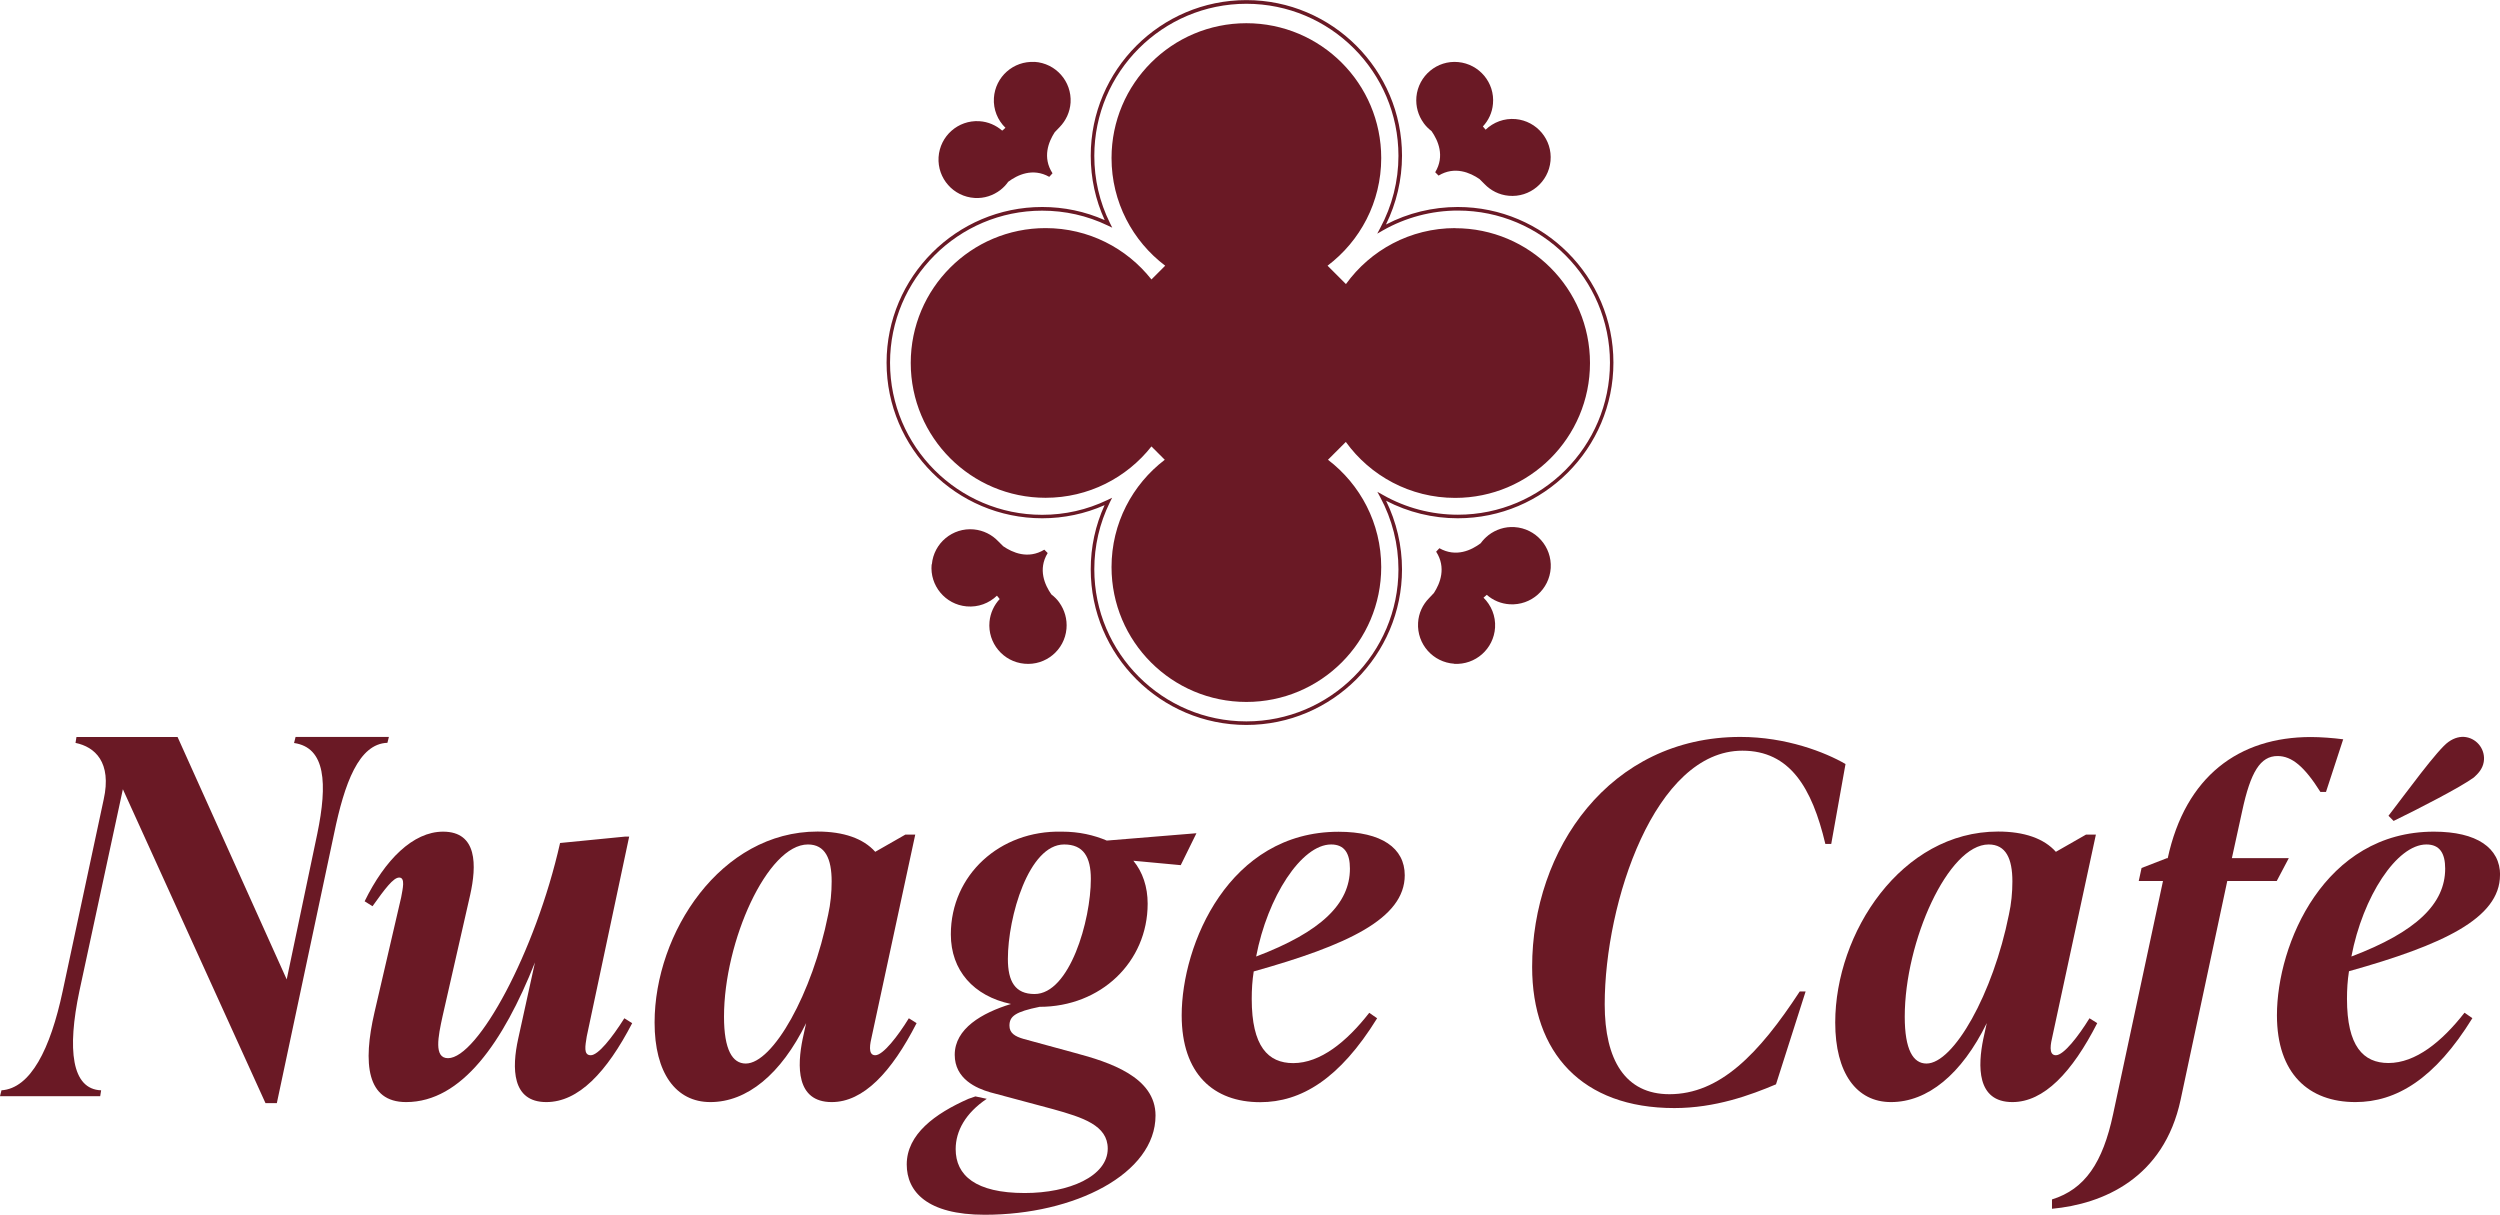
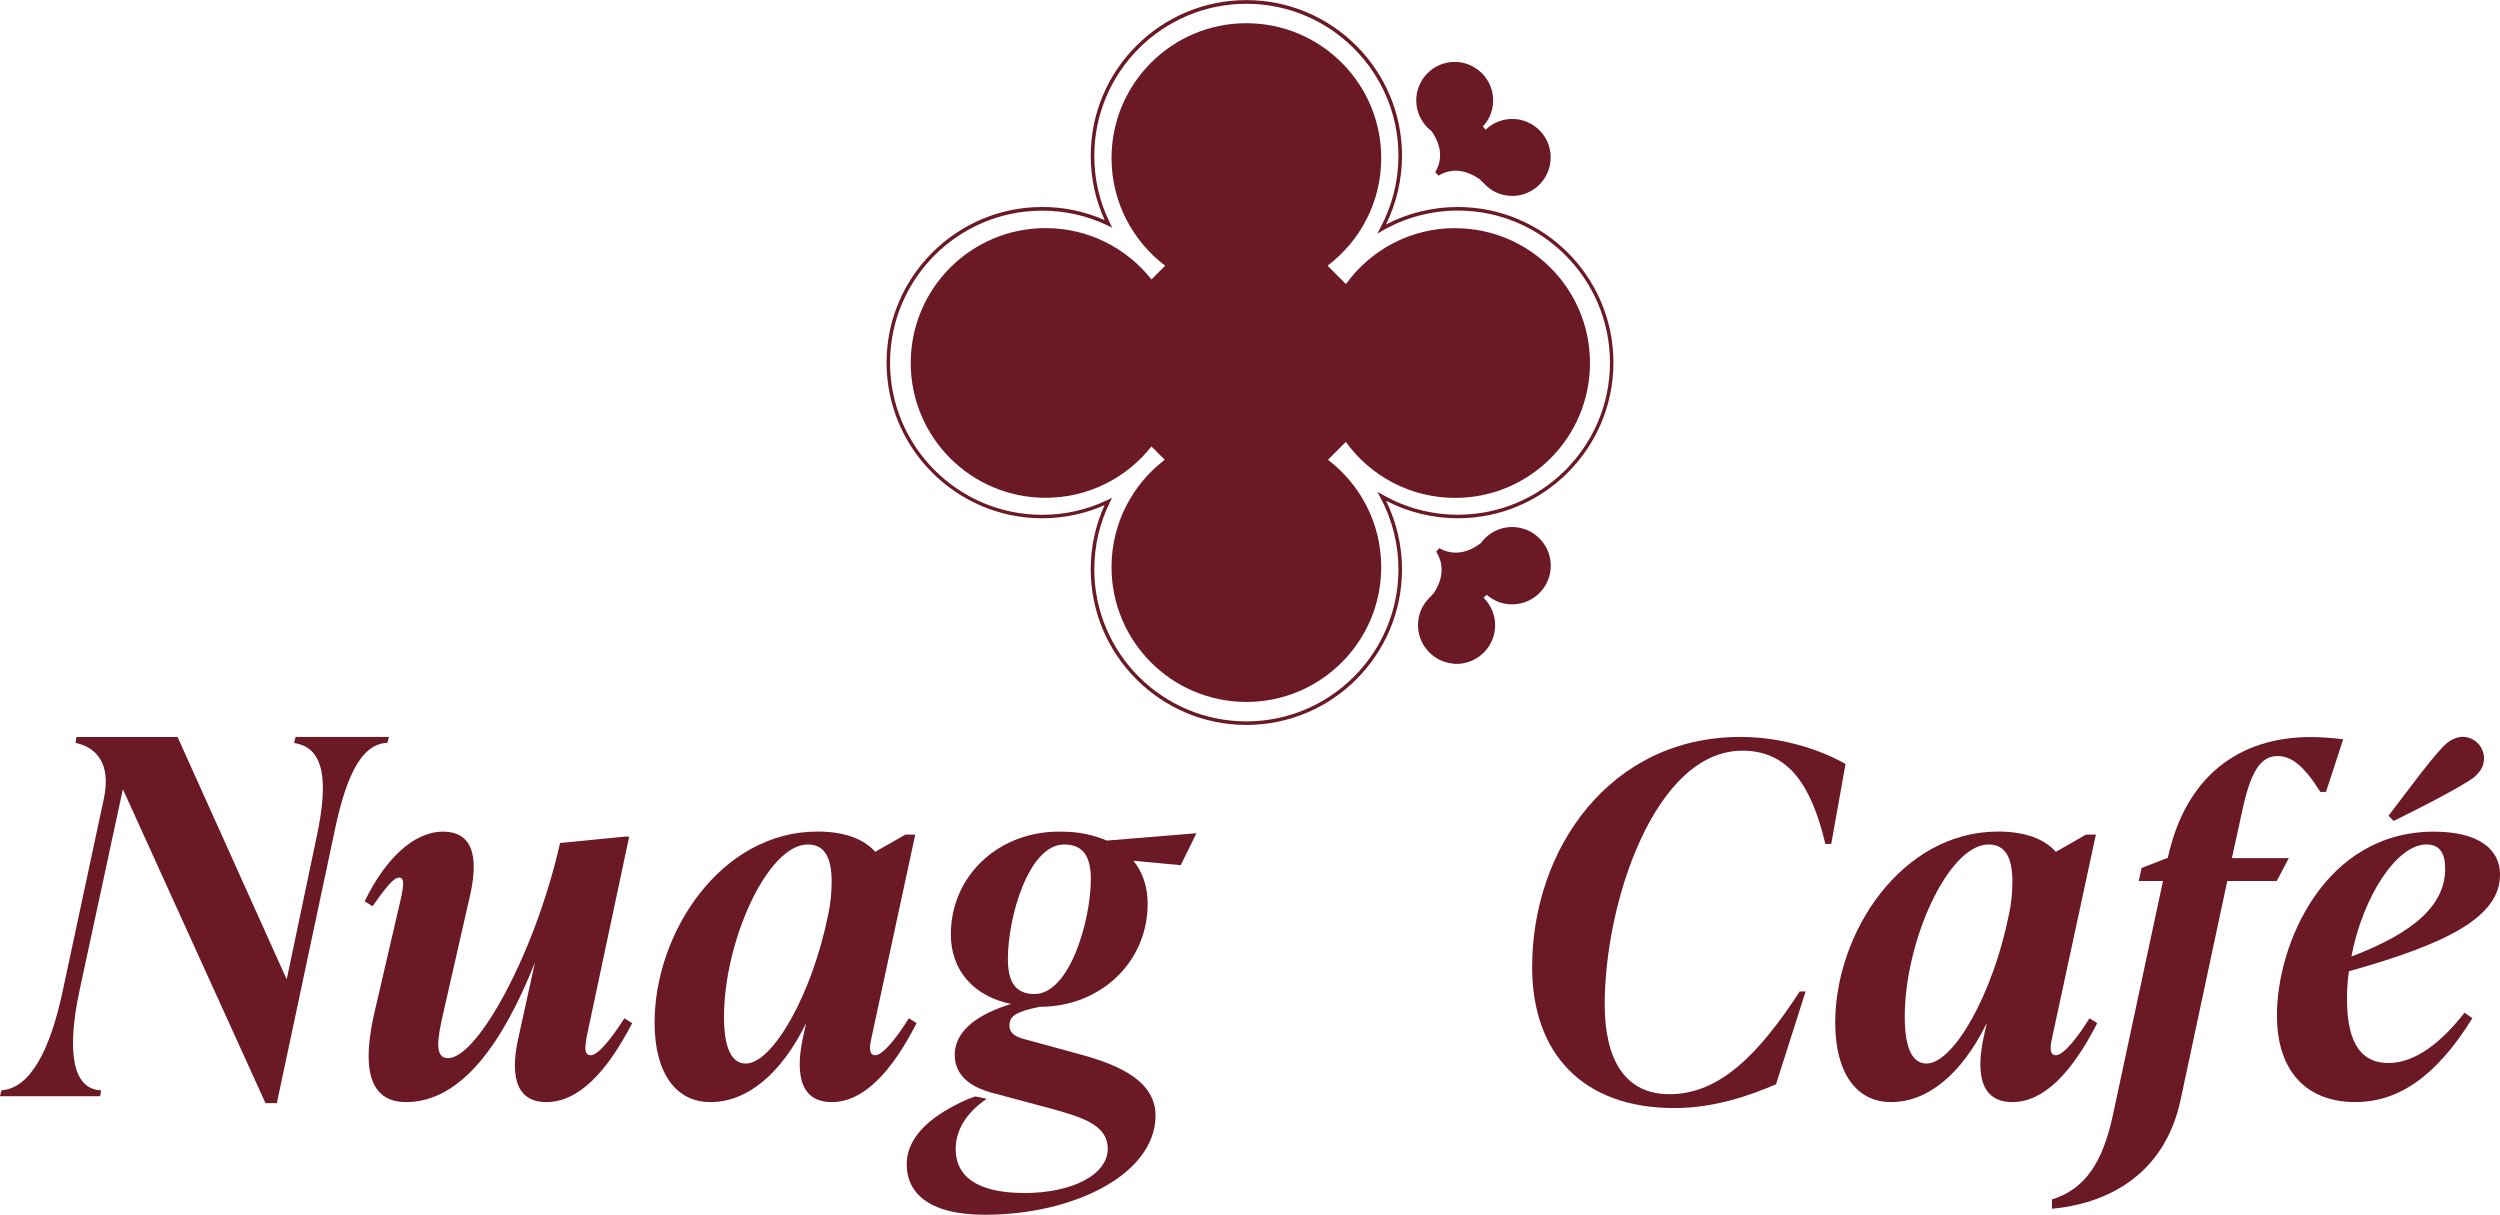
<svg xmlns="http://www.w3.org/2000/svg" id="Calque_2" data-name="Calque 2" viewBox="0 0 238.05 115.66">
  <defs>
    <style>
      .cls-1 {
        fill: #6a1925;
      }
    </style>
  </defs>
  <g id="Calque_2-2" data-name="Calque 2">
    <g>
      <g>
        <path class="cls-1" d="M28.15,70.17h8.88l-.14.56c-2.73.09-4.09,3.85-5.08,8.65l-5.45,25.66h-1.08l-13.58-29.89-4.14,19.22c-1.17,5.55-.75,9.35,2.07,9.45l-.09.56H0l.14-.56c2.77-.19,4.65-3.9,5.83-9.45l3.9-18.23c.8-3.57-.85-5.03-2.68-5.4l.09-.56h9.63l10.39,23.08,2.91-13.86c.99-4.79.8-8.22-2.21-8.65l.14-.56Z" />
        <path class="cls-1" d="M60.2,97.42c-2.44,4.7-5.12,7.52-8.18,7.52-3.29,0-3.29-3.24-2.68-6.02l1.6-7.28c-3.01,7.57-6.96,13.3-12.27,13.3-3.76,0-4.14-3.67-3.01-8.55l2.54-10.95c.14-.8.42-1.88-.19-1.88-.56,0-1.36,1.08-2.54,2.73l-.75-.47c1.93-3.95,4.61-6.63,7.47-6.63,3.29,0,3.2,3.24,2.58,6.02l-2.63,11.56c-.42,1.93-.85,3.99.52,3.99,2.82,0,8.32-10.06,10.67-20.49l6.2-.61h.38l-4.04,19.03c-.14.89-.33,1.79.38,1.79s2.02-1.65,3.2-3.52l.75.47Z" />
        <path class="cls-1" d="M87.28,97.42c-2.4,4.7-5.08,7.52-8.08,7.52-3.43,0-3.29-3.48-2.77-6.02l.33-1.5c-2.4,4.89-5.64,7.52-9.12,7.52-3.29,0-5.31-2.77-5.31-7.57,0-8.55,6.3-18.19,15.51-18.19,2.49,0,4.37.66,5.5,1.93l2.87-1.64h.94l-4.14,19.22c-.14.61-.42,1.79.33,1.79s2.16-1.83,3.2-3.52l.75.47ZM78.86,87.08c.23-1.03.33-2.11.33-3.15,0-2.16-.61-3.52-2.26-3.52-3.85,0-7.99,9.21-7.99,16.4,0,3.15.8,4.46,2.07,4.46,2.58,0,6.34-6.63,7.85-14.19Z" />
        <path class="cls-1" d="M113.93,79.33l-1.5,3.05-4.51-.42c.89,1.08,1.36,2.49,1.36,4.09,0,5.55-4.46,9.82-10.29,9.82-2.3.47-2.87.89-2.87,1.79,0,.71.52,1.03,1.36,1.27l4.84,1.32c3.34.89,7.71,2.3,7.71,5.97,0,5.55-7.71,9.45-16.26,9.45-5.5,0-7.43-2.21-7.43-4.79,0-2.87,2.68-4.84,5.88-6.25l.66-.23,1.08.23c-2.02,1.36-2.96,3.06-2.96,4.79,0,2.49,1.88,4.18,6.58,4.18,4.23,0,7.9-1.6,7.9-4.23,0-2.21-2.35-2.96-5.22-3.76l-5.97-1.6c-1.32-.38-3.38-1.27-3.38-3.57,0-2.49,2.58-3.99,5.36-4.84-3.57-.75-5.73-3.2-5.73-6.63,0-5.64,4.65-9.92,10.57-9.78,1.65,0,3.05.33,4.28.85l8.55-.7ZM103.87,83.7c0-2.11-.71-3.29-2.54-3.29-3.38,0-5.36,6.91-5.36,10.9,0,2.16.7,3.34,2.54,3.34,3.34,0,5.36-7,5.36-10.95Z" />
-         <path class="cls-1" d="M119.38,92.49c-.14.89-.19,1.74-.19,2.63,0,4.51,1.55,6.11,3.95,6.11,2.58,0,5.08-2.02,7.24-4.79l.75.52c-3.57,5.78-7.24,7.99-11.14,7.99-4.42,0-7.47-2.68-7.47-8.27,0-6.77,4.51-17.48,14.94-17.48,4.09,0,6.3,1.55,6.3,4.14,0,4.14-5.5,6.67-14.38,9.16ZM119.61,91.08c6.2-2.35,8.93-5.03,8.93-8.37,0-1.46-.52-2.3-1.79-2.3-2.82,0-6.06,4.98-7.14,10.67Z" />
        <path class="cls-1" d="M145.89,92.07c0-11.19,7.38-21.9,19.83-21.9,4.37,0,8.08,1.46,10.01,2.58l-1.36,7.61h-.56c-1.27-5.36-3.38-8.88-7.9-8.88-8.32,0-13.11,14.43-13.11,24.16,0,5.31,1.97,8.55,6.16,8.55,4.79,0,8.51-3.81,12.41-9.78h.56l-2.82,8.84c-2.44,1.03-5.78,2.26-9.68,2.26-8.79,0-13.54-5.26-13.54-13.44Z" />
        <path class="cls-1" d="M199.7,97.42c-2.4,4.7-5.08,7.52-8.08,7.52-3.43,0-3.29-3.48-2.77-6.02l.33-1.5c-2.4,4.89-5.64,7.52-9.12,7.52-3.29,0-5.31-2.77-5.31-7.57,0-8.55,6.3-18.19,15.51-18.19,2.49,0,4.37.66,5.5,1.93l2.87-1.64h.94l-4.14,19.22c-.14.61-.42,1.79.33,1.79s2.16-1.83,3.2-3.52l.75.47ZM191.29,87.08c.23-1.03.33-2.11.33-3.15,0-2.16-.61-3.52-2.26-3.52-3.85,0-7.99,9.21-7.99,16.4,0,3.15.8,4.46,2.07,4.46,2.58,0,6.34-6.63,7.85-14.19Z" />
        <path class="cls-1" d="M223.12,70.39l-1.64,5.02h-.53c-1.51-2.4-2.71-3.42-4.08-3.42-1.64,0-2.57,1.51-3.37,5.24l-.98,4.48h5.42l-1.15,2.18h-4.71l-4.44,20.82c-1.6,7.5-7.41,9.94-12.25,10.39v-.89c3.15-.98,4.84-3.51,5.82-8.12l4.75-22.2h-2.31l.27-1.24,2.4-.93h.09c1.69-7.81,6.79-11.54,13.63-11.54.93,0,2.13.09,3.11.22Z" />
        <path class="cls-1" d="M238.05,83.32c0,4.14-5.5,6.67-14.38,9.16-.14.89-.19,1.74-.19,2.63,0,4.51,1.55,6.11,3.95,6.11,2.58,0,5.08-2.02,7.24-4.79l.75.52c-3.57,5.78-7.24,7.99-11.14,7.99-4.42,0-7.47-2.68-7.47-8.27,0-6.77,4.51-17.48,14.95-17.48,4.09,0,6.3,1.55,6.3,4.14ZM232.83,82.71c0-1.46-.52-2.3-1.79-2.3-2.82,0-6.06,4.98-7.14,10.67,6.2-2.35,8.93-5.03,8.93-8.37ZM236.5,72.56c-.11.67-.56,1.13-.94,1.47-1.21.9-5.33,3.02-7.64,4.14l-.49-.49c1.62-2.1,4.7-6.35,5.72-7.04.56-.4,1.15-.54,1.67-.45,1.11.19,1.87,1.25,1.68,2.37Z" />
      </g>
      <g>
        <path class="cls-1" d="M138.57,21.72c-4.29,0-8.08,2.1-10.41,5.33l-1.75-1.75c3.1-2.34,5.11-6.06,5.11-10.25,0-7.09-5.75-12.84-12.84-12.84s-12.84,5.75-12.84,12.84c0,4.19,2.01,7.91,5.11,10.25l-1.31,1.31c-2.35-2.98-5.99-4.89-10.08-4.89-7.09,0-12.84,5.75-12.84,12.84s5.75,12.84,12.84,12.84c4.09,0,7.73-1.91,10.08-4.89l1.27,1.27c-3.08,2.35-5.07,6.05-5.07,10.22,0,7.09,5.75,12.84,12.84,12.84s12.84-5.75,12.84-12.84c0-4.17-1.99-7.87-5.07-10.22l1.7-1.7c2.33,3.23,6.13,5.33,10.41,5.33,7.09,0,12.84-5.75,12.84-12.84s-5.75-12.84-12.84-12.84Z" />
        <path class="cls-1" d="M118.68,69.03c-8.17,0-14.82-6.65-14.82-14.82,0-2.13.44-4.18,1.32-6.11-1.88.83-3.88,1.25-5.94,1.25-8.17,0-14.82-6.65-14.82-14.82s6.65-14.82,14.82-14.82c2.07,0,4.07.42,5.95,1.25-.88-1.93-1.33-3.99-1.33-6.13,0-8.17,6.65-14.82,14.82-14.82s14.82,6.65,14.82,14.82c0,2.27-.53,4.52-1.53,6.55,2.1-1.1,4.46-1.67,6.84-1.67,8.17,0,14.82,6.65,14.82,14.82s-6.65,14.82-14.82,14.82c-2.38,0-4.72-.57-6.83-1.67.99,2.02,1.52,4.27,1.52,6.53,0,8.17-6.65,14.82-14.82,14.82ZM105.9,47.39l-.22.44c-.98,2-1.48,4.15-1.48,6.38,0,7.99,6.5,14.48,14.48,14.48s14.48-6.5,14.48-14.48c0-2.39-.6-4.76-1.73-6.86l-.28-.52.52.29c2.17,1.24,4.64,1.89,7.15,1.89,7.99,0,14.48-6.5,14.48-14.48s-6.5-14.48-14.48-14.48c-2.51,0-4.99.66-7.16,1.9l-.52.3.28-.53c1.14-2.11,1.74-4.49,1.74-6.88,0-7.99-6.5-14.48-14.48-14.48s-14.48,6.5-14.48,14.48c0,2.24.5,4.4,1.49,6.4l.22.44-.44-.21c-1.96-.94-4.06-1.41-6.24-1.41-7.99,0-14.48,6.5-14.48,14.48s6.5,14.48,14.48,14.48c2.17,0,4.26-.47,6.22-1.41l.44-.21ZM127.29,42.68h-16.53v-16.32h16.53v16.32ZM111.1,42.34h15.84v-15.64h-15.84v15.64Z" />
-         <path class="cls-1" d="M98.52,5.9c-2.02-.12-3.75,1.41-3.88,3.43-.07,1.1.36,2.12,1.1,2.84l-.31.27c-.59-.51-1.34-.85-2.18-.9-2.02-.12-3.75,1.41-3.88,3.43-.12,2.02,1.41,3.75,3.43,3.88.92.06,1.78-.24,2.46-.76h0s.01-.01.01-.01c.28-.22.53-.48.73-.77.87-.65,2.33-1.36,3.91-.47l.31-.33-.31.32.31-.33c-.98-1.51-.38-3,.21-3.91l.47-.49h0c.59-.61.98-1.42,1.04-2.33.12-2.02-1.41-3.75-3.43-3.88Z" />
        <path class="cls-1" d="M138.46,63.21c2.03.12,3.77-1.42,3.9-3.45.07-1.11-.37-2.13-1.1-2.85l.31-.27c.59.52,1.35.85,2.19.9,2.03.12,3.77-1.42,3.9-3.45.12-2.03-1.42-3.77-3.45-3.9-.92-.06-1.79.24-2.47.76h0s-.01.01-.01.01c-.28.22-.53.48-.74.77-.87.65-2.34,1.37-3.93.47l-.31.33.31-.33-.31.33c.98,1.52.38,3.02-.21,3.93l-.47.5h0c-.6.61-.99,1.43-1.04,2.34-.12,2.03,1.42,3.77,3.45,3.9Z" />
        <path class="cls-1" d="M147.64,15.32c.19-2.01-1.3-3.79-3.31-3.98-1.1-.1-2.13.3-2.87,1.01l-.26-.31c.53-.57.89-1.31.96-2.15.19-2.01-1.3-3.79-3.31-3.98-2.01-.19-3.79,1.3-3.98,3.31-.08.92.18,1.79.68,2.48h0s.01.02.01.02c.21.29.46.54.75.76.62.89,1.29,2.37.35,3.92l.32.32-.32-.32.32.32c1.54-.93,3.01-.28,3.9.33l.48.48h0c.59.61,1.39,1.03,2.3,1.11,2.01.19,3.79-1.3,3.98-3.31Z" />
-         <path class="cls-1" d="M88.71,53.74c-.19,2.02,1.3,3.82,3.33,4,1.11.1,2.14-.3,2.89-1.02l.26.32c-.53.57-.89,1.32-.97,2.16-.19,2.02,1.3,3.82,3.33,4,2.02.19,3.82-1.3,4-3.33.08-.92-.18-1.79-.68-2.49h0s-.01-.02-.01-.02c-.21-.29-.46-.54-.75-.76-.62-.89-1.3-2.38-.35-3.94l-.32-.32.32.32-.32-.32c-1.55.94-3.03.28-3.92-.33l-.48-.48h0c-.59-.62-1.4-1.03-2.31-1.12-2.02-.19-3.82,1.3-4,3.33Z" />
      </g>
    </g>
  </g>
</svg>